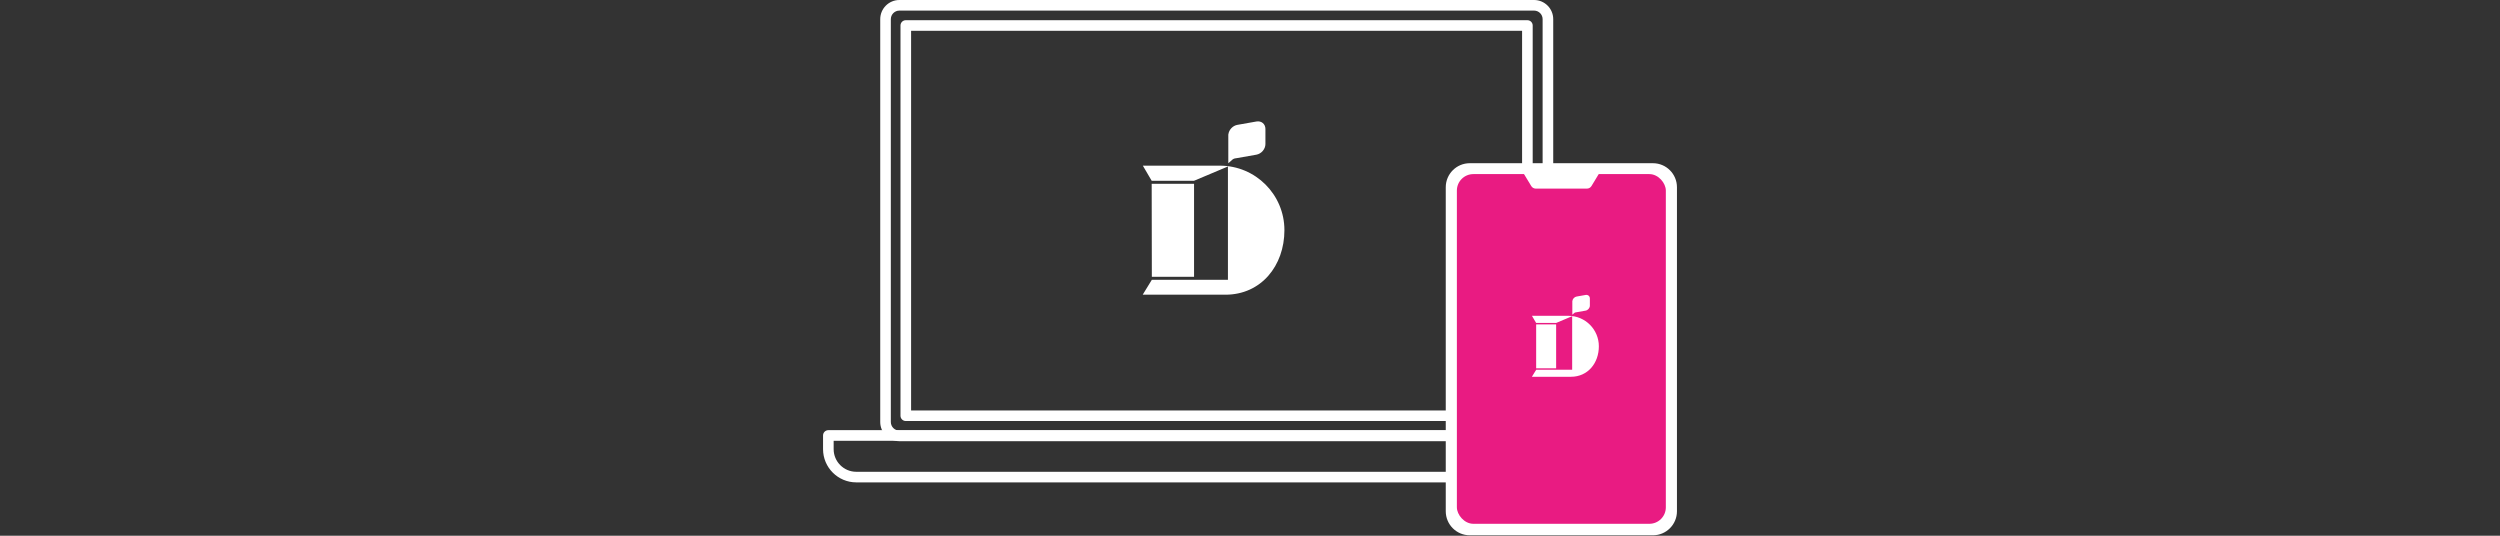
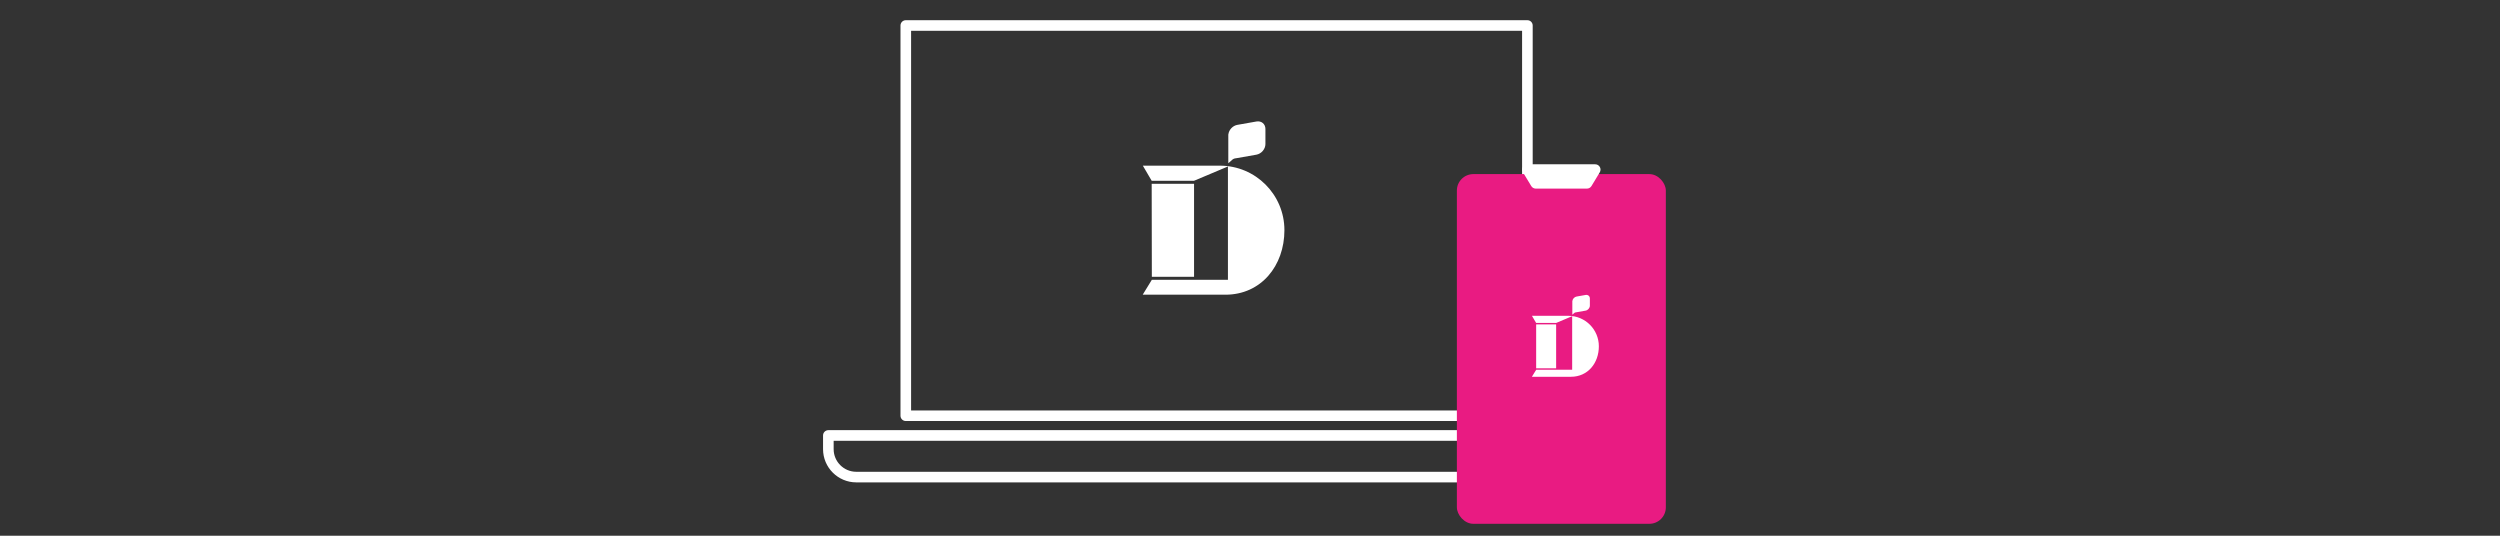
<svg xmlns="http://www.w3.org/2000/svg" id="_レイヤー_1" version="1.1" viewBox="0 0 224 48">
  <rect x="0" y="0" width="224" height="48" fill="#333333" stroke="none" />
  <defs>
    <style>
      .st0 {
        fill: #fff;
      }

      .st1 {
        fill: #e91b82;
      }
    </style>
  </defs>
  <g>
    <g>
      <g>
-         <path class="st0" d="M137.453,39.53h-56.869c-.945,0-1.715-.77-1.715-1.716V1.716c0-.946.77-1.716,1.715-1.716h56.869c.946,0,1.716.77,1.716,1.716v36.098c0,.946-.77,1.716-1.716,1.716ZM80.584.95c-.422,0-.765.343-.765.766v36.098c0,.422.343.766.765.766h56.869c.423,0,.766-.343.766-.766V1.716c0-.422-.343-.766-.766-.766h-56.869Z" />
        <path class="st0" d="M136.854,37.724h-55.695c-.262,0-.475-.213-.475-.475V2.285c0-.262.213-.475.475-.475h55.695c.262,0,.475.213.475.475v34.964c0,.262-.213.475-.475.475ZM81.634,36.775h54.745V2.76h-54.745v34.014h0Z" />
      </g>
      <path class="st0" d="M140.664,43.221h-63.943c-1.64,0-2.976-1.335-2.976-2.976v-1.228c0-.262.213-.475.475-.475h68.944c.262,0,.475.213.475.475v1.228c0,1.641-1.336,2.976-2.976,2.976h0ZM74.695,39.493v.753c0,1.117.909,2.026,2.026,2.026h63.943c1.117,0,2.026-.909,2.026-2.026v-.753h-67.995Z" />
    </g>
    <g>
      <g>
-         <rect class="st0" x="130.014" y="15.099" width="19.766" height="32.388" rx="1.676" ry="1.676" />
-         <path class="st0" d="M148.105,47.962h-16.415c-1.186,0-2.15-.965-2.15-2.151v-29.036c0-1.186.964-2.151,2.15-2.151h16.415c1.186,0,2.15.965,2.15,2.151v29.036c0,1.186-.964,2.151-2.15,2.151h0ZM131.69,15.574c-.662,0-1.2.539-1.2,1.201v29.036c0,.662.538,1.201,1.2,1.201h16.415c.662,0,1.2-.538,1.2-1.201v-29.036c0-.662-.538-1.201-1.2-1.201,0,0-16.415,0-16.415,0Z" />
-       </g>
+         </g>
      <rect class="st1" x="130.536" y="15.599" width="18.723" height="31.333" rx="1.476" ry="1.476" />
      <g>
        <polygon class="st0" points="142.189 16.424 137.606 16.424 136.863 15.196 142.932 15.196 142.189 16.424" />
        <path class="st0" d="M142.189,16.899h-4.583c-.166,0-.32-.087-.406-.229l-.743-1.228c-.089-.147-.092-.33-.007-.479.083-.149.242-.242.413-.242h6.07c.172,0,.33.092.413.242.085.149.082.332-.007.479l-.743,1.228c-.086.142-.241.229-.406.229h0ZM137.873,15.949h4.049l.168-.278h-4.385l.168.278Z" />
      </g>
    </g>
  </g>
  <g>
    <g>
      <path class="st0" d="M109.303,14.844h-6.904l.791,1.351v.002h3.797l3.036-1.28v10.153h-6.818l-.819,1.335h7.413c3.193,0,5.285-2.588,5.285-5.781s-2.588-5.781-5.781-5.781h0Z" />
      <polygon class="st0" points="106.987 16.468 103.191 16.468 103.205 24.799 106.987 24.799 106.987 16.468" />
    </g>
    <path class="st0" d="M112.573,10.887l-1.708.301c-.412.073-.751.44-.802.847l-.007.002v2.59l.388-.342c.151-.103.228-.091.421-.125l1.708-.301c.447-.079.809-.505.809-.952v-1.355c0-.447-.362-.745-.809-.666h0Z" />
  </g>
  <g>
    <g>
      <path class="st0" d="M140.525,28.298h-3.262l.374.638h1.794l1.435-.605v4.797h-3.222l-.387.631h3.503c1.508,0,2.497-1.223,2.497-2.731s-1.223-2.731-2.731-2.731h-.001Z" />
      <rect class="st0" x="137.64" y="29.065" width="1.79" height="3.936" />
    </g>
    <path class="st0" d="M142.07,26.428l-.807.142c-.195.034-.355.208-.379.4h-.003v1.225l.183-.161c.071-.049.108-.043.199-.059l.807-.142c.211-.037.382-.239.382-.45v-.64c0-.211-.171-.352-.382-.315Z" />
  </g>
</svg>